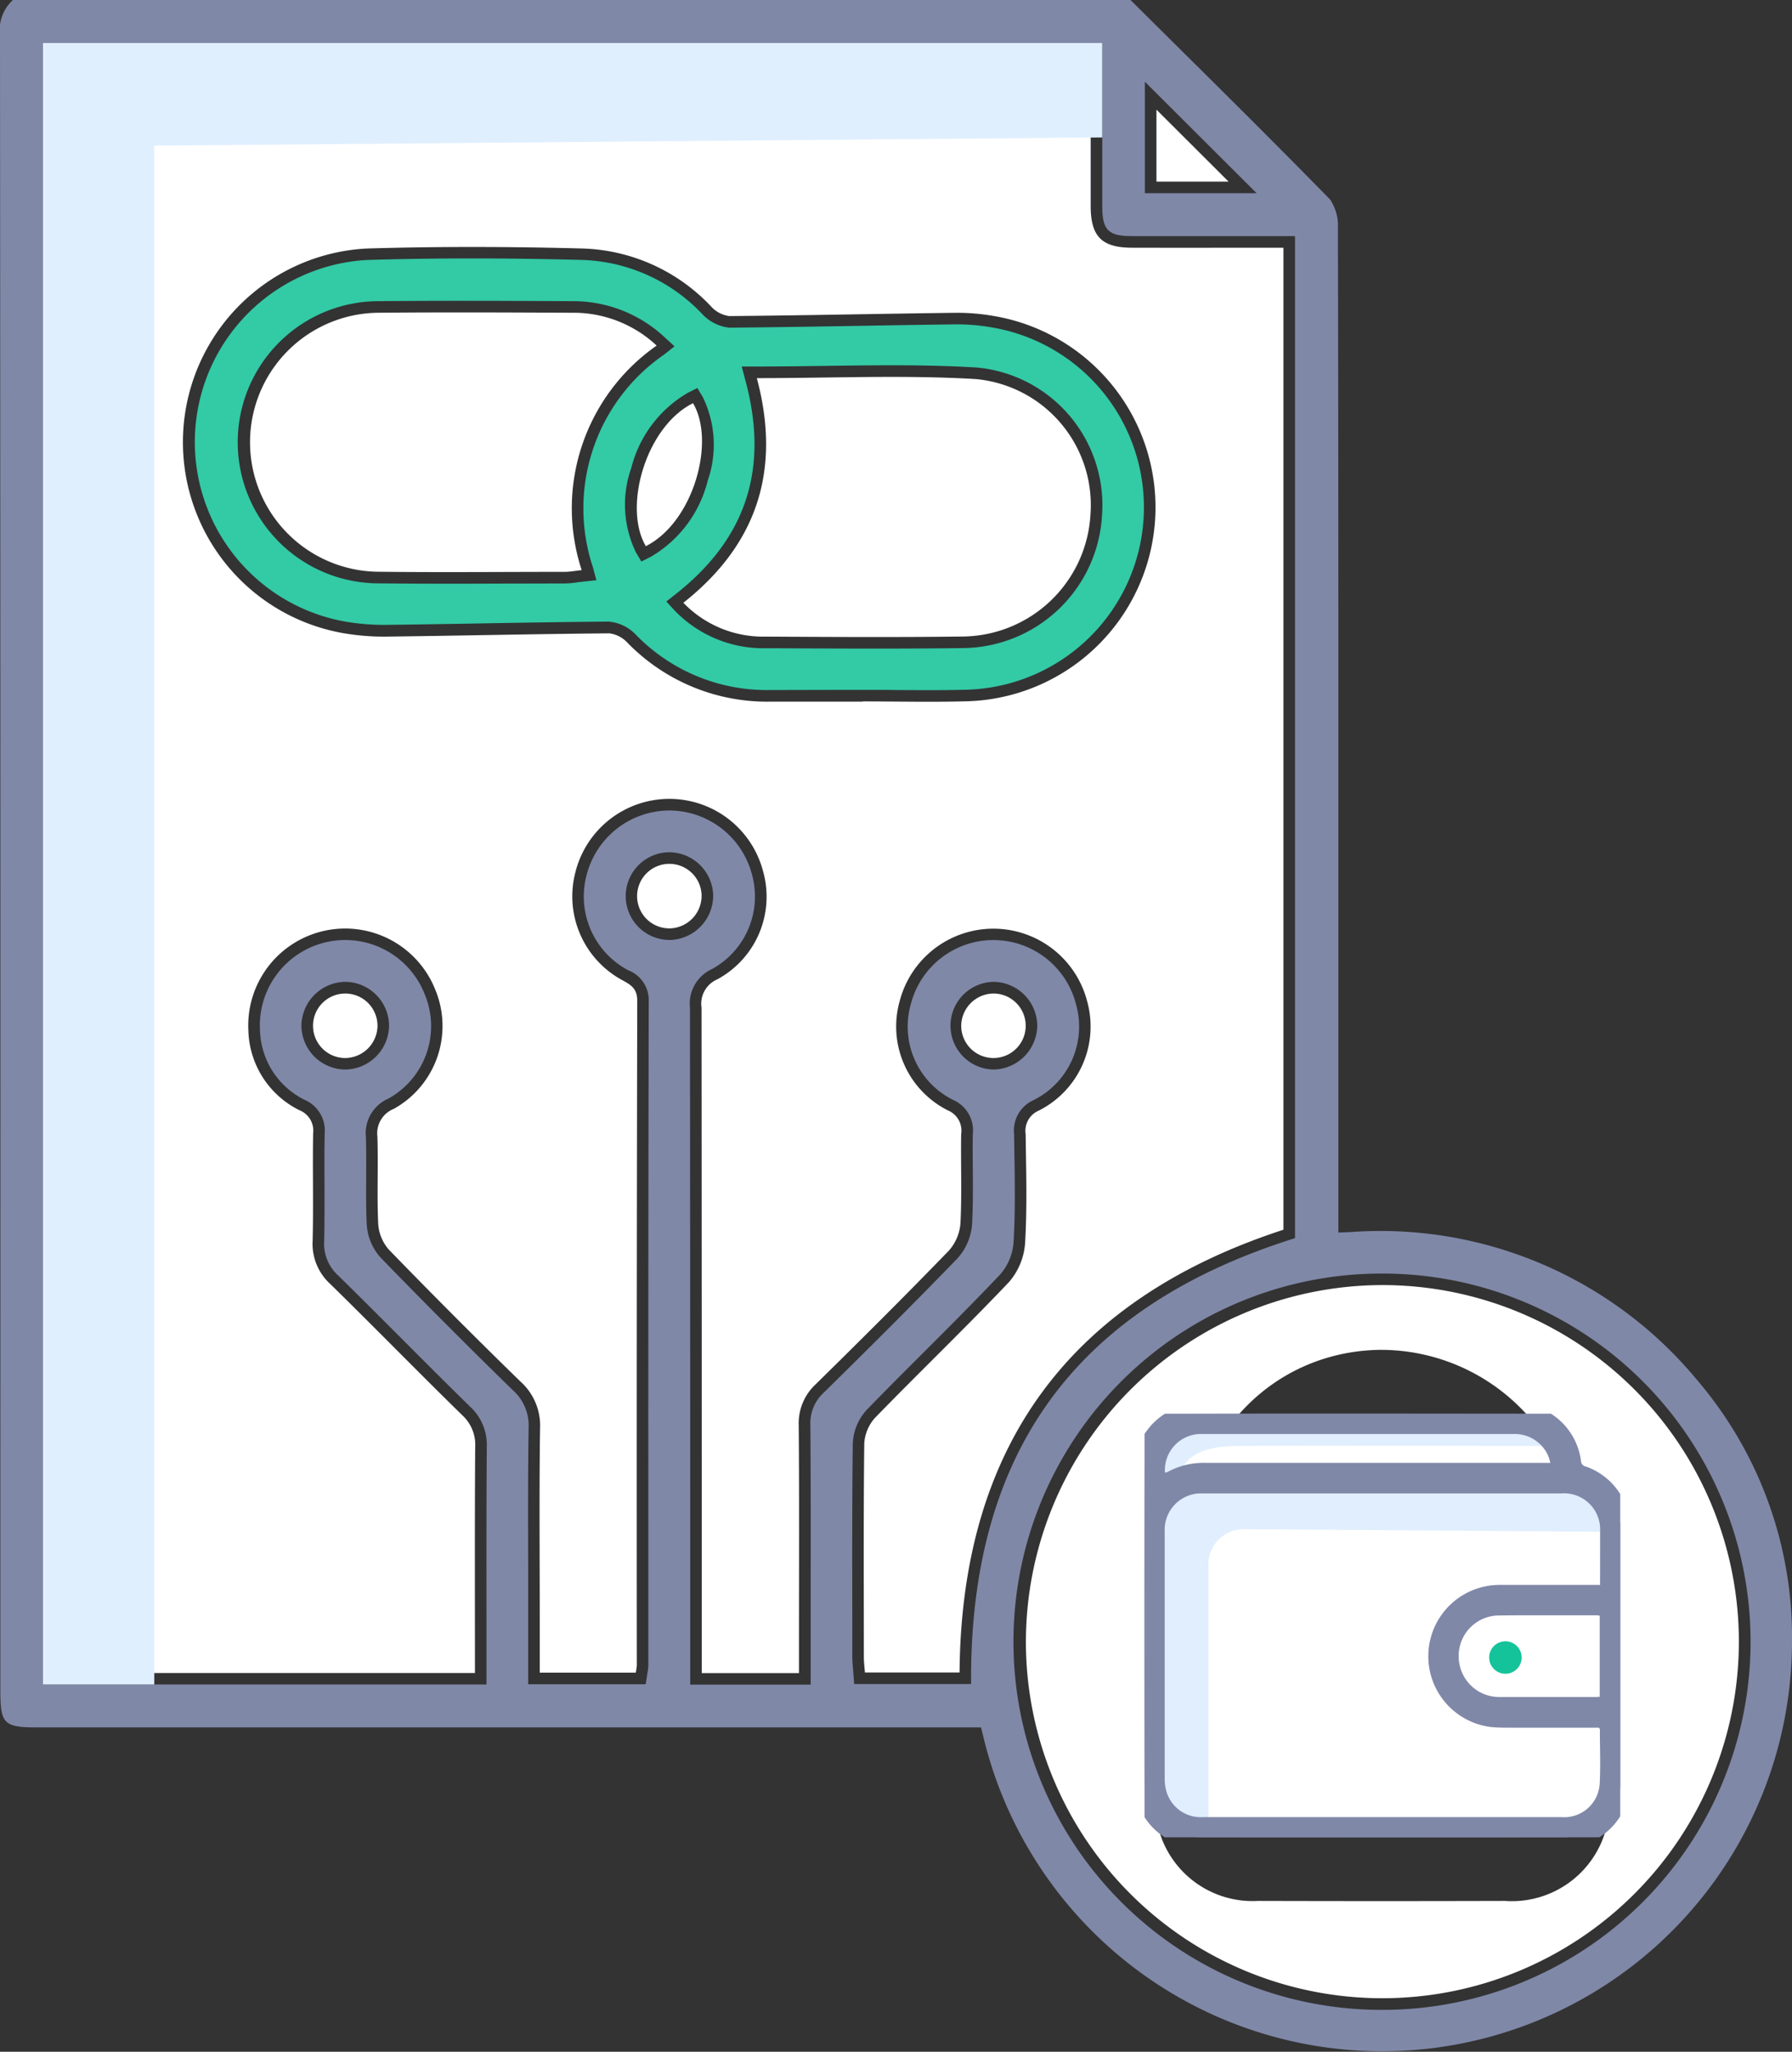
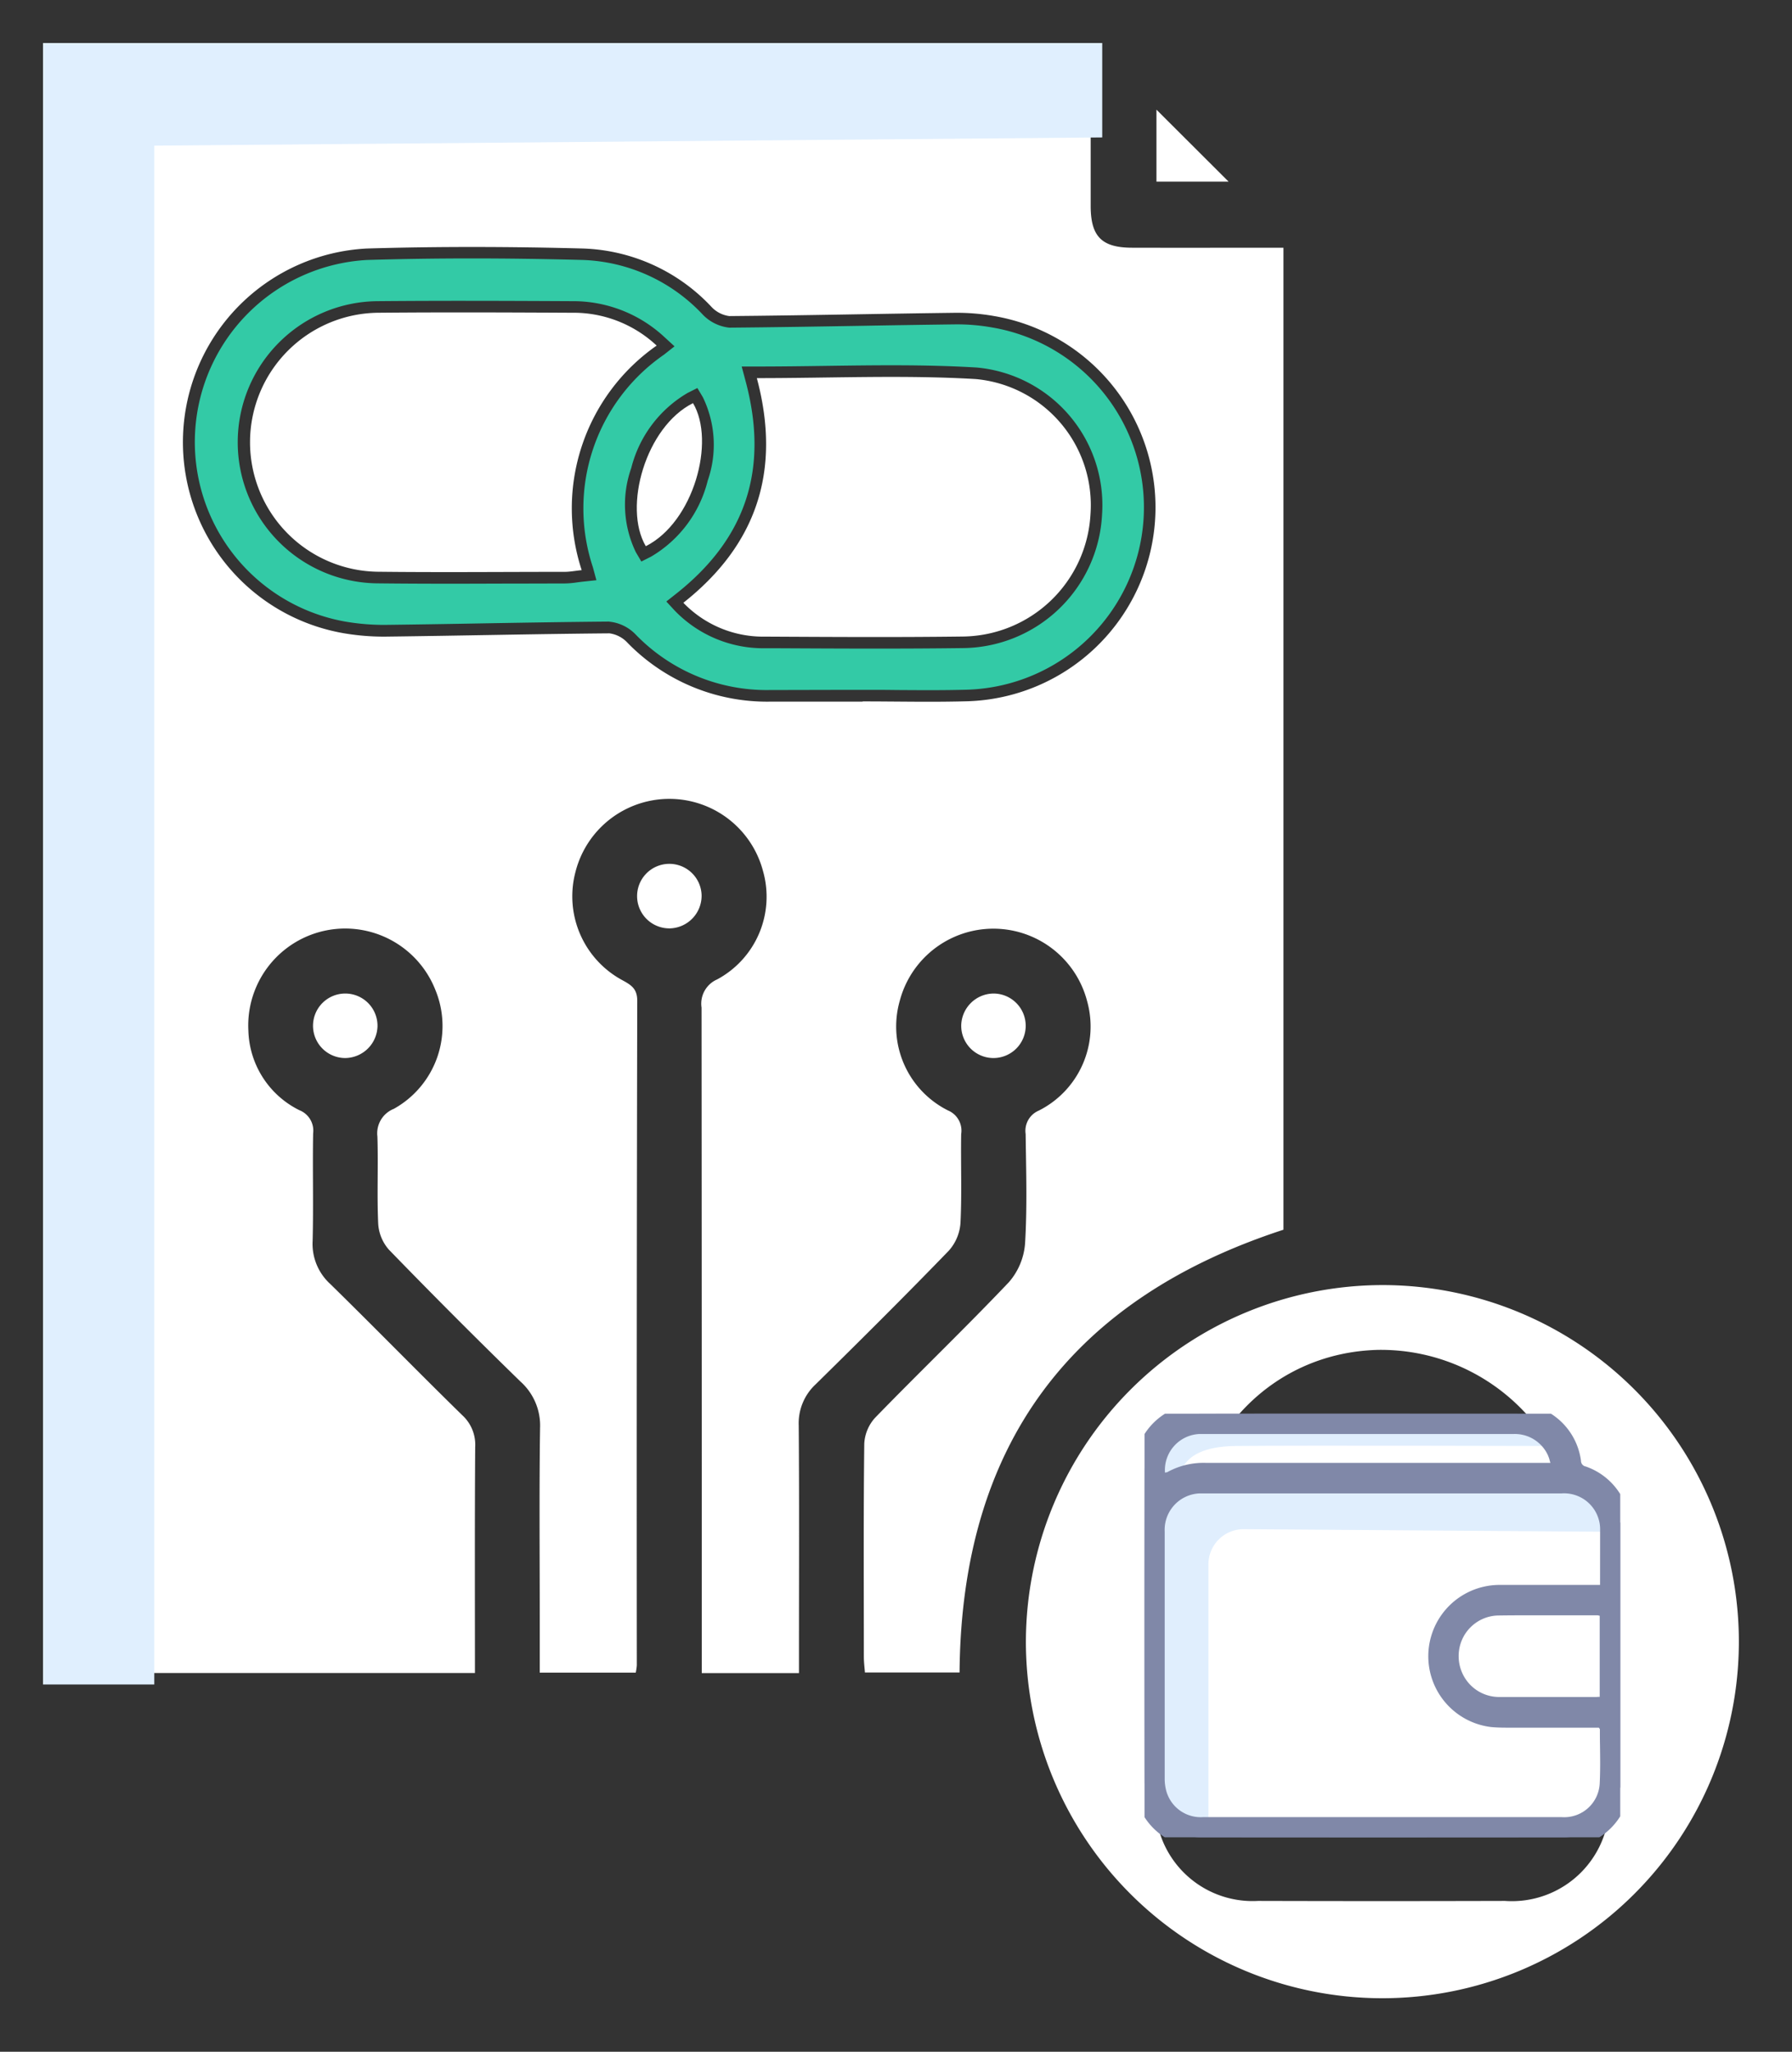
<svg xmlns="http://www.w3.org/2000/svg" id="Group_41214" data-name="Group 41214" width="87.316" height="99.947" viewBox="0 0 87.316 99.947">
  <rect x="0" y="0" width="87.316" height="99.947" fill="#333333" stroke="none" />
  <defs>
    <clipPath id="clip-path">
      <rect id="Rectangle_15574" data-name="Rectangle 15574" width="87.316" height="99.947" fill="none" />
    </clipPath>
    <clipPath id="clip-path-2">
      <rect id="Rectangle_15575" data-name="Rectangle 15575" width="23.18" height="20.635" fill="none" />
    </clipPath>
  </defs>
  <g id="Group_41209" data-name="Group 41209">
    <g id="Group_41208" data-name="Group 41208" clip-path="url(#clip-path)">
-       <path id="Path_43806" data-name="Path 43806" d="M1.829,84.146H47.8l.107.427A19.976,19.976,0,0,0,87.316,80a19.274,19.274,0,0,0-4.64-12.794A20.013,20.013,0,0,0,65.8,60.019l-.587.024V39.634c0-9.345,0-19.009-.023-28.513a2.274,2.274,0,0,0-.384-1.405c-2.5-2.557-5.081-5.116-7.58-7.591L55.084,0H.628A1.987,1.987,0,0,0,0,1.723Q.027,36.609.017,71.495V82.348c0,1.63.169,1.8,1.812,1.8M32.615,45.788a2.136,2.136,0,0,1-.055-4.271A2.154,2.154,0,0,1,34.75,43.6a2.166,2.166,0,0,1-2.081,2.189h-.054M67.371,62.039H67.4a17.934,17.934,0,0,1-.073,35.868H67.26a17.934,17.934,0,0,1,.111-35.868M55.785,3.982l5.445,5.43H55.785ZM2.1,2.1H53.708V4.852c0,1.743,0,3.461,0,5.177,0,1.181.287,1.47,1.447,1.473,1.709,0,3.419,0,5.158,0H63.1V60.312l-.39.127c-10.27,3.349-15.3,10.23-15.394,21.036l0,.559H41.62l-.055-.732c-.017-.191-.036-.4-.036-.613l0-1.884c-.006-2.78-.011-5.657.024-8.486a2.576,2.576,0,0,1,.688-1.651c.925-.953,1.866-1.892,2.805-2.831,1.227-1.225,2.494-2.492,3.7-3.768a2.651,2.651,0,0,0,.638-1.537c.089-1.451.064-2.945.041-4.389l-.014-.9a1.62,1.62,0,0,1,.944-1.65,4,4,0,0,0,2.07-4.688,4.154,4.154,0,0,0-8.042,0,3.989,3.989,0,0,0,2.073,4.683A1.617,1.617,0,0,1,47.4,55.25c-.01.56-.006,1.121,0,1.682.006.876.012,1.781-.033,2.677a2.789,2.789,0,0,1-.731,1.709c-1.883,1.945-3.945,4.013-6.487,6.511a2.016,2.016,0,0,0-.663,1.6c.02,2.682.017,5.364.014,8.046l0,4.587H33.631v-7.3q0-12.838-.012-25.677a1.846,1.846,0,0,1,1.06-1.873,4.028,4.028,0,0,0,1.95-4.652,4.175,4.175,0,0,0-4.019-3.079h-.027a4.181,4.181,0,0,0-4,3.143,4.066,4.066,0,0,0,2.027,4.64,1.559,1.559,0,0,1,1,1.5q-.027,12.506-.02,25.012l0,7.357a1.709,1.709,0,0,1-.034.3l-.094.611H25.735V78.742q0-1.274,0-2.549c-.006-2.175-.011-4.424.021-6.638a2.3,2.3,0,0,0-.782-1.848c-2.173-2.121-4.334-4.287-6.423-6.439a2.648,2.648,0,0,1-.682-1.634c-.036-.768-.03-1.541-.026-2.29,0-.644.008-1.311-.014-1.96a1.832,1.832,0,0,1,1.088-1.864,4.032,4.032,0,0,0,1.779-5.083,4.16,4.16,0,0,0-8.029,1.727A3.9,3.9,0,0,0,14.85,53.58a1.627,1.627,0,0,1,.97,1.642c-.014.8-.011,1.592-.008,2.387,0,.932.007,1.9-.016,2.848a2.088,2.088,0,0,0,.687,1.682c1.065,1.043,2.119,2.1,3.173,3.154,1.084,1.086,2.168,2.173,3.267,3.246a2.519,2.519,0,0,1,.795,1.96c-.019,2.73-.017,5.459-.015,8.214l0,3.342H2.1ZM48.4,52.1a2.136,2.136,0,0,1,.006-4.271h.005a2.152,2.152,0,0,1,2.129,2.141,2.165,2.165,0,0,1-2.135,2.13Zm-31.577,0H16.8a2.153,2.153,0,0,1-2.113-2.158,2.165,2.165,0,0,1,2.135-2.113h.022a2.152,2.152,0,0,1,2.113,2.158A2.165,2.165,0,0,1,16.824,52.1" transform="translate(0 0)" fill="#8088a8" />
      <path id="Path_43807" data-name="Path 43807" d="M55.2,4.727c0,2.5,0,4.934,0,7.366,0,1.488.539,2.031,2.009,2.035,2.434.007,4.868,0,7.383,0V61.965C54.226,65.346,48.9,72.454,48.811,83.533H44.2c-.016-.222-.053-.5-.053-.782,0-3.454-.021-6.909.021-10.363a2.028,2.028,0,0,1,.529-1.265c2.154-2.218,4.387-4.361,6.515-6.6a3.235,3.235,0,0,0,.791-1.892c.107-1.77.051-3.551.028-5.327a1.068,1.068,0,0,1,.644-1.144,4.585,4.585,0,0,0,2.351-5.331,4.719,4.719,0,0,0-9.133,0,4.571,4.571,0,0,0,2.356,5.326,1.066,1.066,0,0,1,.641,1.149c-.024,1.447.038,2.9-.035,4.341a2.25,2.25,0,0,1-.572,1.345c-2.128,2.2-4.3,4.357-6.478,6.5a2.588,2.588,0,0,0-.831,2.009c.029,3.651.012,7.3.012,10.955v1.11H36.25V82.531q0-15.693-.011-31.384A1.29,1.29,0,0,1,37,49.771a4.573,4.573,0,0,0,2.228-5.3,4.719,4.719,0,0,0-9.133.07,4.64,4.64,0,0,0,2.3,5.276c.428.235.713.416.711,1q-.035,16.185-.021,32.371a2.841,2.841,0,0,1-.051.351H28.355V80.8c0-3.06-.028-6.119.016-9.178a2.871,2.871,0,0,0-.953-2.259Q24.17,66.2,21.007,62.938a2.1,2.1,0,0,1-.523-1.268c-.065-1.412.008-2.829-.039-4.242a1.284,1.284,0,0,1,.8-1.352,4.614,4.614,0,0,0,2.028-5.785,4.724,4.724,0,0,0-9.115,1.971,4.463,4.463,0,0,0,2.487,3.881,1.069,1.069,0,0,1,.668,1.132c-.03,1.743.02,3.488-.024,5.23a2.638,2.638,0,0,0,.856,2.1c2.163,2.117,4.276,4.285,6.44,6.4a1.949,1.949,0,0,1,.625,1.553c-.025,3.646-.012,7.291-.012,11H4.715V4.727ZM44.089,36.239v-.01c1.71,0,3.421.042,5.13-.008a9.452,9.452,0,0,0,1.266-18.766,10.466,10.466,0,0,0-1.861-.157c-3.679.046-7.357.129-11.035.16a1.449,1.449,0,0,1-.884-.467,8.975,8.975,0,0,0-6.224-2.824c-3.516-.094-7.039-.105-10.555,0A9.446,9.446,0,0,0,18.759,32.9a11.6,11.6,0,0,0,2.057.173c3.646-.043,7.291-.129,10.937-.16a1.465,1.465,0,0,1,.885.466,9.492,9.492,0,0,0,6.912,2.862h4.538" transform="translate(-2.056 -2.061)" fill="#fff" />
      <path id="Path_43808" data-name="Path 43808" d="M106.046,111a17.37,17.37,0,1,1-17.413,17.349A17.4,17.4,0,0,1,106.046,111m-9.539,12.525c-1.361.556-1.558.845-1.559,2.289,0,3.387-.007,6.773,0,10.16A4.739,4.739,0,0,0,99.945,141q6.017.017,12.033,0a4.75,4.75,0,0,0,5.077-5.045c.01-3.353-.024-6.707.016-10.06.014-1.189-.261-2.084-1.543-2.3a9.6,9.6,0,0,0-9.732-9.438c-5.017.12-8.916,3.994-9.288,9.371" transform="translate(-38.646 -48.4)" fill="#fff" />
      <path id="Path_43809" data-name="Path 43809" d="M99.913,12.979V9.472l3.516,3.507Z" transform="translate(-43.564 -4.13)" fill="#fff" />
      <path id="Path_43810" data-name="Path 43810" d="M56.654,77.757a1.572,1.572,0,1,1,1.532-1.611,1.59,1.59,0,0,1-1.532,1.611" transform="translate(-24 -32.533)" fill="#fff" />
      <path id="Path_43811" data-name="Path 43811" d="M28.6,88.957A1.571,1.571,0,1,1,30.186,87.4,1.589,1.589,0,0,1,28.6,88.957" transform="translate(-11.792 -37.417)" fill="#fff" />
      <path id="Path_43812" data-name="Path 43812" d="M84.62,85.815a1.571,1.571,0,1,1-1.575,1.567,1.589,1.589,0,0,1,1.575-1.567" transform="translate(-36.209 -37.417)" fill="#fff" />
      <path id="Path_43813" data-name="Path 43813" d="M37.031,40.021h.01a2.058,2.058,0,0,1,1.277.629,8.884,8.884,0,0,0,6.515,2.7h0l3.974-.009h.564c.537,0,1.075,0,1.612.008,1.15.008,2.338.017,3.5-.016a8.888,8.888,0,0,0,1.188-17.647,9.739,9.739,0,0,0-1.76-.149q-2.28.029-4.559.07c-2.159.036-4.319.072-6.479.09a2.1,2.1,0,0,1-1.288-.633A8.414,8.414,0,0,0,35.75,22.4c-3.749-.1-7.19-.1-10.523,0a8.883,8.883,0,0,0-1.09,17.611,11.14,11.14,0,0,0,1.957.165q2.369-.029,4.737-.073c2.067-.036,4.134-.07,6.2-.088M43.669,28.3l-.19-.71h.735c1.119,0,2.225-.015,3.321-.03,2.54-.035,4.939-.068,7.385.078a6.732,6.732,0,0,1,6.117,7.185,6.852,6.852,0,0,1-6.759,6.483c-1.417.019-2.845.025-4.269.025-1.651,0-3.295-.009-4.91-.017l-.486,0a5.994,5.994,0,0,1-4.393-1.83l-.413-.447.478-.377c3.419-2.7,4.525-6.088,3.385-10.356m-2.35.334.268.449a5.309,5.309,0,0,1,.235,4.066,5.947,5.947,0,0,1-2.762,3.7l-.471.237-.268-.454a5.337,5.337,0,0,1-.224-4.1,5.909,5.909,0,0,1,2.754-3.663ZM25.692,38.152a6.873,6.873,0,0,1,.051-13.745c3.036-.027,5.959-.018,9.468,0a6.526,6.526,0,0,1,4.507,1.752l.489.448-.521.411a9.1,9.1,0,0,0-3.458,10.347L36.4,38l-.656.07c-.1.011-.2.024-.288.036a4.545,4.545,0,0,1-.592.052l-2.3.006c-1.057,0-2.13.007-3.208.007-1.221,0-2.449-.005-3.666-.019" transform="translate(-7.34 -9.736)" fill="#33caa6" />
      <path id="Path_43814" data-name="Path 43814" d="M41.343,28.6A9.665,9.665,0,0,0,37.69,39.538c-.325.034-.573.083-.821.084-3.055,0-6.11.03-9.164-.006A6.309,6.309,0,0,1,27.754,27c3.153-.029,6.306-.016,9.46,0a5.927,5.927,0,0,1,4.129,1.6" transform="translate(-9.347 -11.765)" fill="#fff" />
      <path id="Path_43815" data-name="Path 43815" d="M62.614,32.615c3.656,0,7.175-.161,10.673.046a6.167,6.167,0,0,1,5.587,6.594,6.3,6.3,0,0,1-6.2,5.947c-3.218.042-6.437.022-9.655.005a5.4,5.4,0,0,1-3.982-1.649c3.56-2.811,4.789-6.423,3.58-10.944" transform="translate(-25.74 -14.195)" fill="#fff" />
      <path id="Path_43816" data-name="Path 43816" d="M55.455,41.79c-1.122-1.9,0-5.823,2.3-6.969,1.11,1.859.032,5.793-2.3,6.969" transform="translate(-23.988 -15.183)" fill="#fff" />
      <path id="Path_43817" data-name="Path 43817" d="M100.988,127.942l-1.408,1.073-.565,13.5.566,1.647,1.514.824,18.561.2,1.493-.913.34-.935.3-13.561-.64-1.3-1.493-.537Z" transform="translate(-43.173 -55.785)" fill="#fff" />
      <path id="Path_43818" data-name="Path 43818" d="M101.094,122.466l-1.514.98-.565,2.61,20.642-.5-.214-1.293-.8-1.1-1.322-.693Z" transform="translate(-43.172 -53.398)" fill="#fff" />
    </g>
  </g>
  <g id="Group_41211" data-name="Group 41211" transform="translate(55.767 68.866)">
    <g id="Group_41210" data-name="Group 41210" clip-path="url(#clip-path-2)">
      <path id="Path_43819" data-name="Path 43819" d="M102.147,144.53V131.99a1.714,1.714,0,0,1,1.714-1.714h.012l17.7.125.306-.959-2.134-1.5H101.081l-1.408,1.073-.444,10.617.162,3.706,1.185,1.314,1.253.533Z" transform="translate(-99.033 -124.651)" fill="#e0eefd" />
      <path id="Path_43820" data-name="Path 43820" d="M100.783,125.786s-.5-1.916,2.7-1.949,15.341,0,15.341,0,.645-.437-.574-.928-17.061-.44-17.061-.44l-1.6,1.367-.361,1.968Z" transform="translate(-99.033 -122.265)" fill="#e0eefd" />
      <path id="Path_43821" data-name="Path 43821" d="M98.89,124.777c-.011,5.025-.011,10.173,0,15.3a2.716,2.716,0,0,0,2.675,2.662c5.412.006,11.237.007,17.808,0a2.726,2.726,0,0,0,2.648-2.268,1.219,1.219,0,0,1,.041-.168V127.433c-.015-.056-.028-.113-.042-.169a3.548,3.548,0,0,0-.122-.436,2.688,2.688,0,0,0-1.689-1.671.788.788,0,0,1-.556-.686,2.709,2.709,0,0,0-2.638-2.356c-2.616,0-5.222-.005-7.8-.005s-5.131,0-7.639.005a2.719,2.719,0,0,0-2.682,2.662m22.691,3.081h0v3.091h-5.33a2.974,2.974,0,0,0-.47,5.92l.064.008c.289.024.578.026.926.027h4.512l.16.23a.554.554,0,0,1,.13.352c0,.256,0,.513.006.769.008.606.016,1.232-.014,1.856a2.231,2.231,0,0,1-2.352,2.15H101.735a2.244,2.244,0,0,1-2.286-1.692,2.775,2.775,0,0,1-.082-.691V127.866a2.274,2.274,0,0,1,2.169-2.374c.07,0,.139,0,.209,0H119.2a2.253,2.253,0,0,1,2.382,2.365Zm-.017,3.673v4.826l-.478.042h-.041a1.48,1.48,0,0,1-.158.011h-4.733a2.461,2.461,0,0,1-1.776-.763,2.5,2.5,0,0,1-.687-1.839,2.46,2.46,0,0,1,2.364-2.369c1.166-.015,2.352-.012,3.5-.01h1.407a.736.736,0,0,1,.157.019h.022ZM101.538,122.6h15.275a2.275,2.275,0,0,1,2.193,1.359,1.594,1.594,0,0,1,.1.277c.008.032.016.063.027.1l.209.677H101.886a3.151,3.151,0,0,0-1.642.382.6.6,0,0,1-.227.077H100l-.595.127-.03-.615a2.261,2.261,0,0,1,2.139-2.378h.024Z" transform="translate(-98.882 -122.108)" fill="#8088a8" />
      <path id="Path_43822" data-name="Path 43822" d="M109.211,121.609l3.876,0,3.928,0h.009a3.209,3.209,0,0,1,3.125,2.791l0,.022a.287.287,0,0,0,.2.251l.013,0a3.208,3.208,0,0,1,2,1.982,4.054,4.054,0,0,1,.137.489c.012.051.025.1.038.154l.016.062V140.38l-.024.074a.717.717,0,0,0-.024.1,3.227,3.227,0,0,1-3.134,2.685h-.007c-3.028,0-6.048.005-8.977.005-2.963,0-5.852,0-8.832-.005h-.007a3.2,3.2,0,0,1-3.168-3.152v-.009c-.011-5.128-.011-10.276,0-15.3v-.009a3.206,3.206,0,0,1,3.175-3.152h.006C104.08,121.609,106.688,121.609,109.211,121.609Zm9.441,2.873c-.014-.042-.025-.083-.036-.128a1.1,1.1,0,0,0-.066-.189l0-.007a1.774,1.774,0,0,0-1.711-1.06h-.024l-15.285,0a1.761,1.761,0,0,0-1.653,1.851v.029l.072-.015h.024l.021-.009.012-.007a3.66,3.66,0,0,1,1.892-.443h16.764Zm2.429,3.333a1.756,1.756,0,0,0-1.877-1.824h-17.48c-.055,0-.11,0-.165,0a1.774,1.774,0,0,0-1.694,1.852v12.033a2.284,2.284,0,0,0,.067.568,1.742,1.742,0,0,0,1.8,1.316h17.478a1.73,1.73,0,0,0,1.853-1.674c.029-.6.021-1.219.013-1.814v-.009c-.006-.261-.006-.524-.006-.778a.052.052,0,0,0-.013-.03l-.038-.052h-4.251c-.335,0-.65,0-.968-.029h-.011l-.078-.01a3.474,3.474,0,0,1,.542-6.915h4.825Zm-.125,4.113h-1.495l-1.249,0c-.847,0-1.528,0-2.144.011a1.968,1.968,0,0,0-1.877,1.887v.005a2.006,2.006,0,0,0,.549,1.47,1.971,1.971,0,0,0,1.415.607h4.729a1,1,0,0,0,.1-.007l.029,0h.048v-3.95h0l-.056-.013A.233.233,0,0,0,120.957,131.929Z" transform="translate(-98.882 -122.108)" fill="#8088a8" />
-       <path id="Path_43823" data-name="Path 43823" d="M128.66,142.545a.791.791,0,1,1,.225.565.79.79,0,0,1-.225-.565" transform="translate(-111.866 -130.68)" fill="#15c39a" />
    </g>
  </g>
  <g id="Group_41213" data-name="Group 41213">
    <g id="Group_41212" data-name="Group 41212" clip-path="url(#clip-path)">
      <path id="Path_43824" data-name="Path 43824" d="M9.138,83.681V8.72l46.189-.4,0-4.6H3.715V83.681Z" transform="translate(-1.62 -1.625)" fill="#e0effe" />
    </g>
  </g>
</svg>